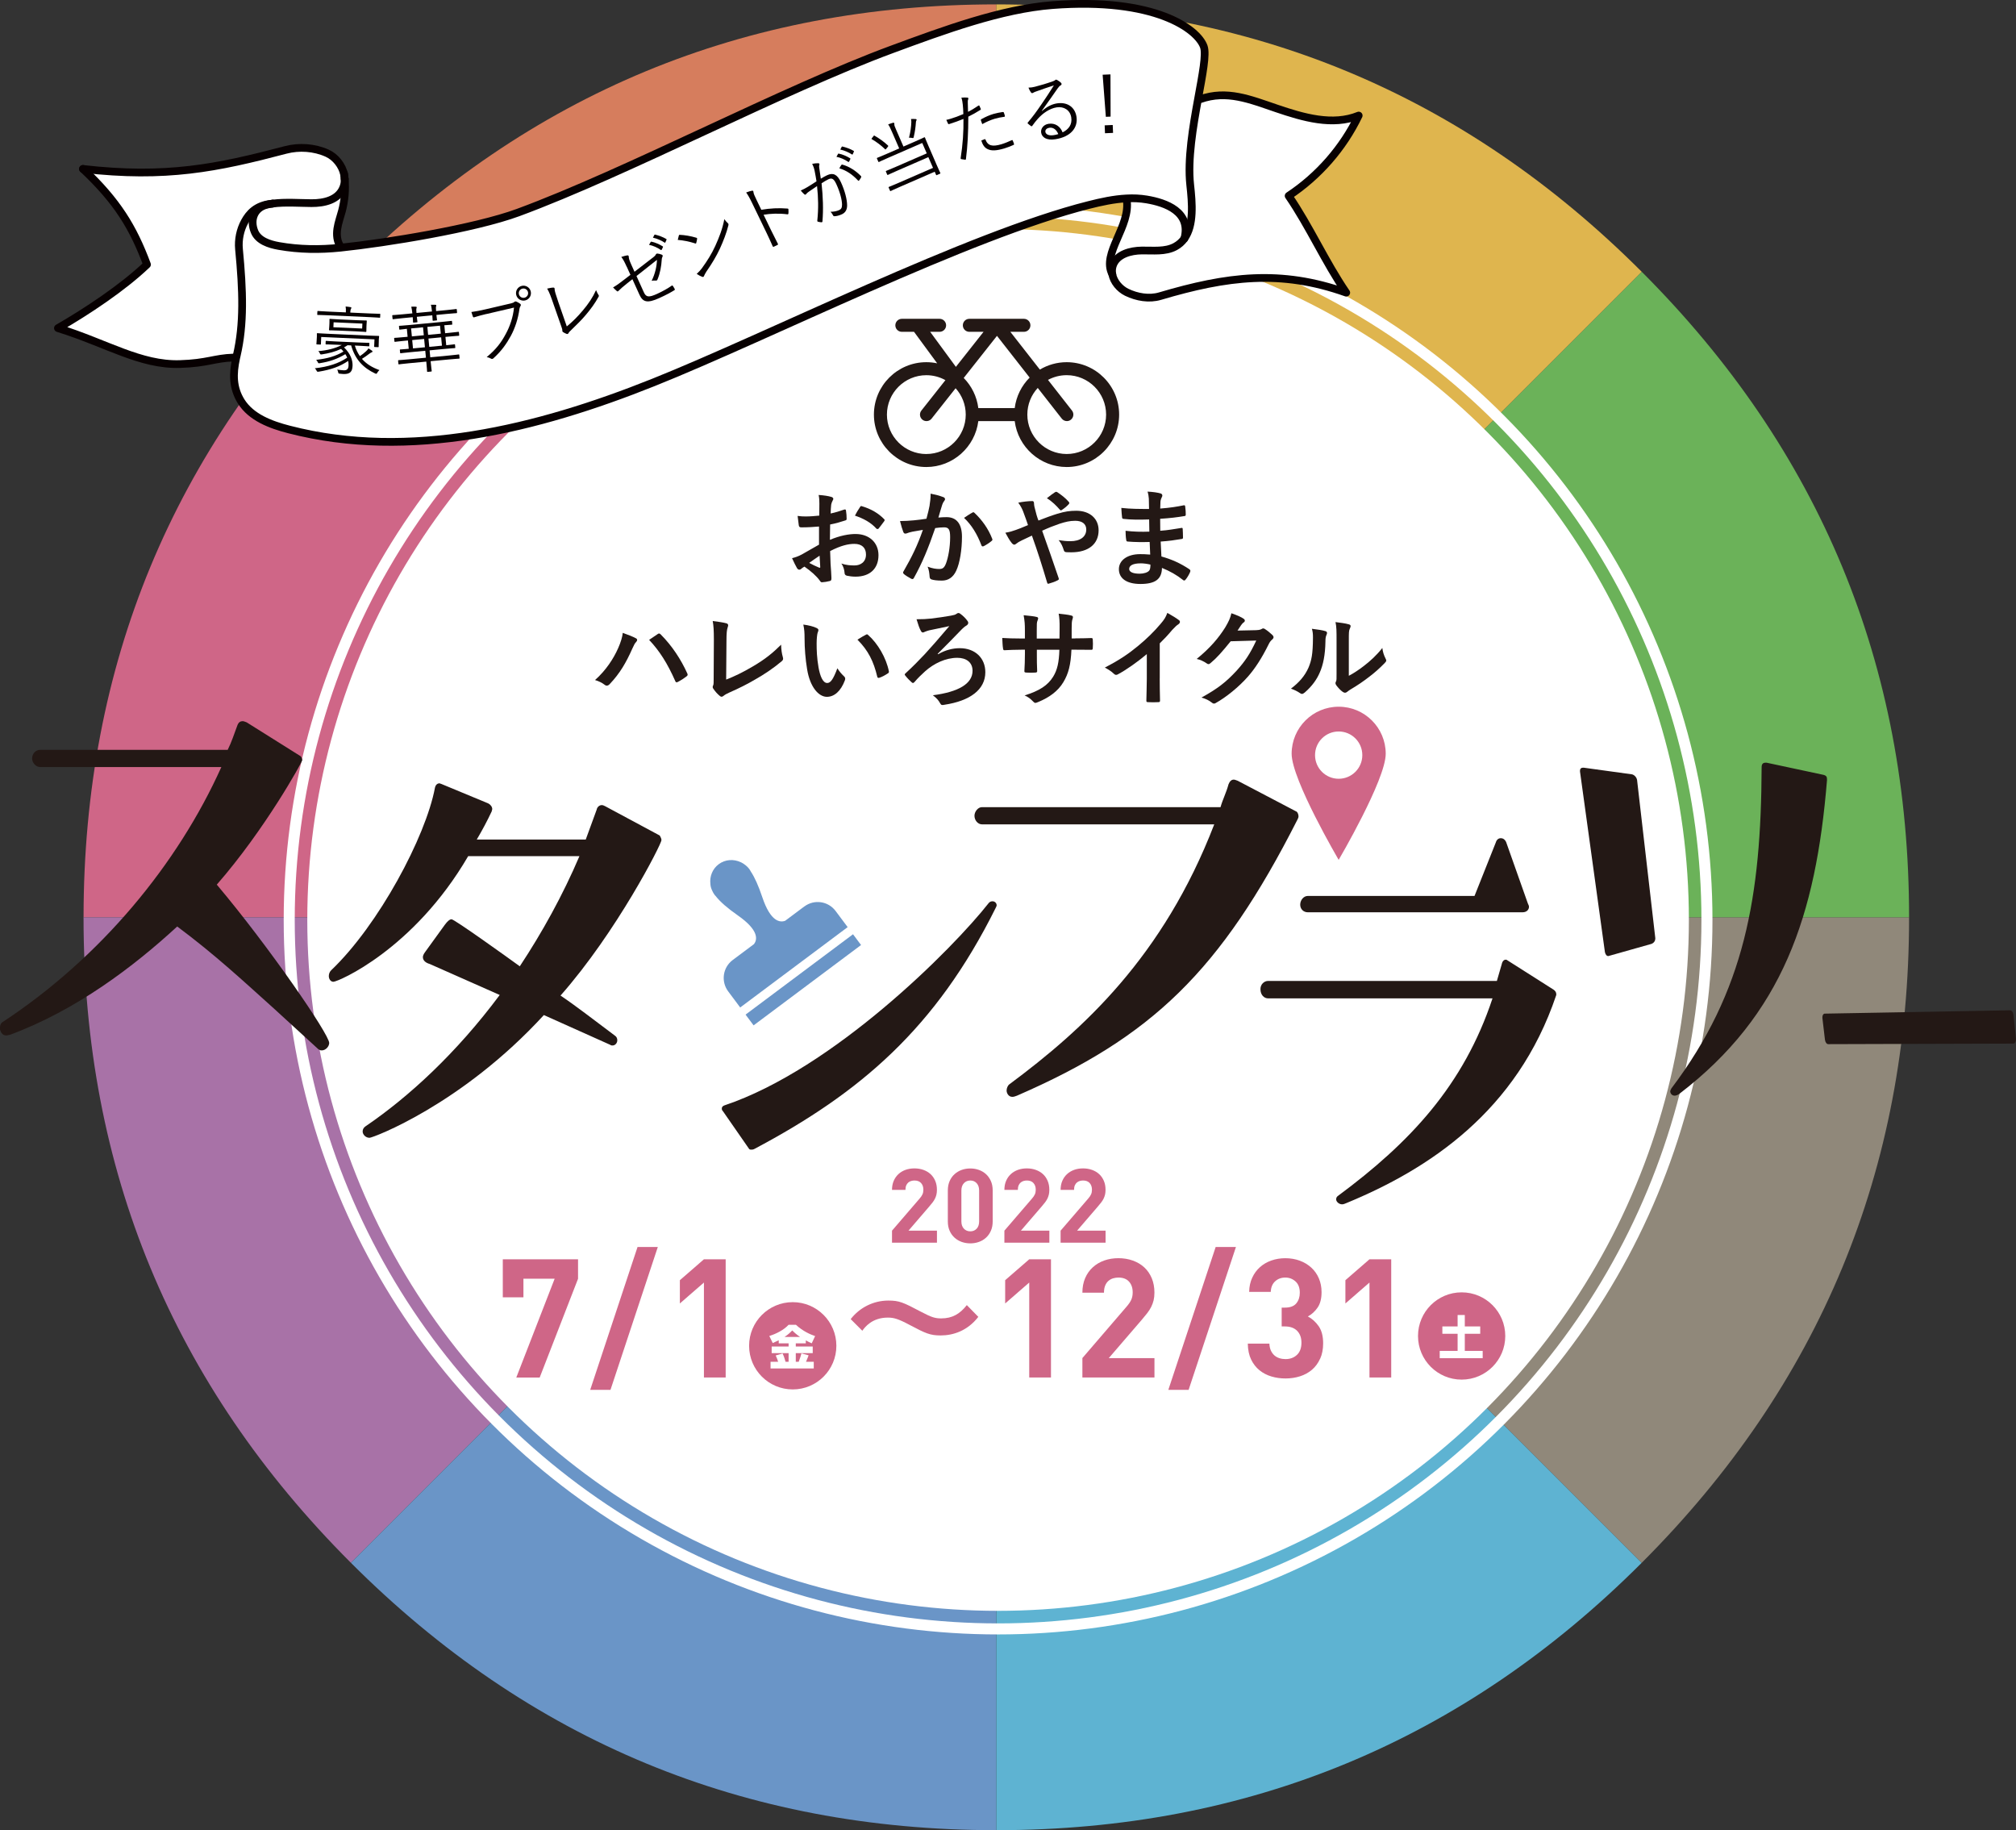
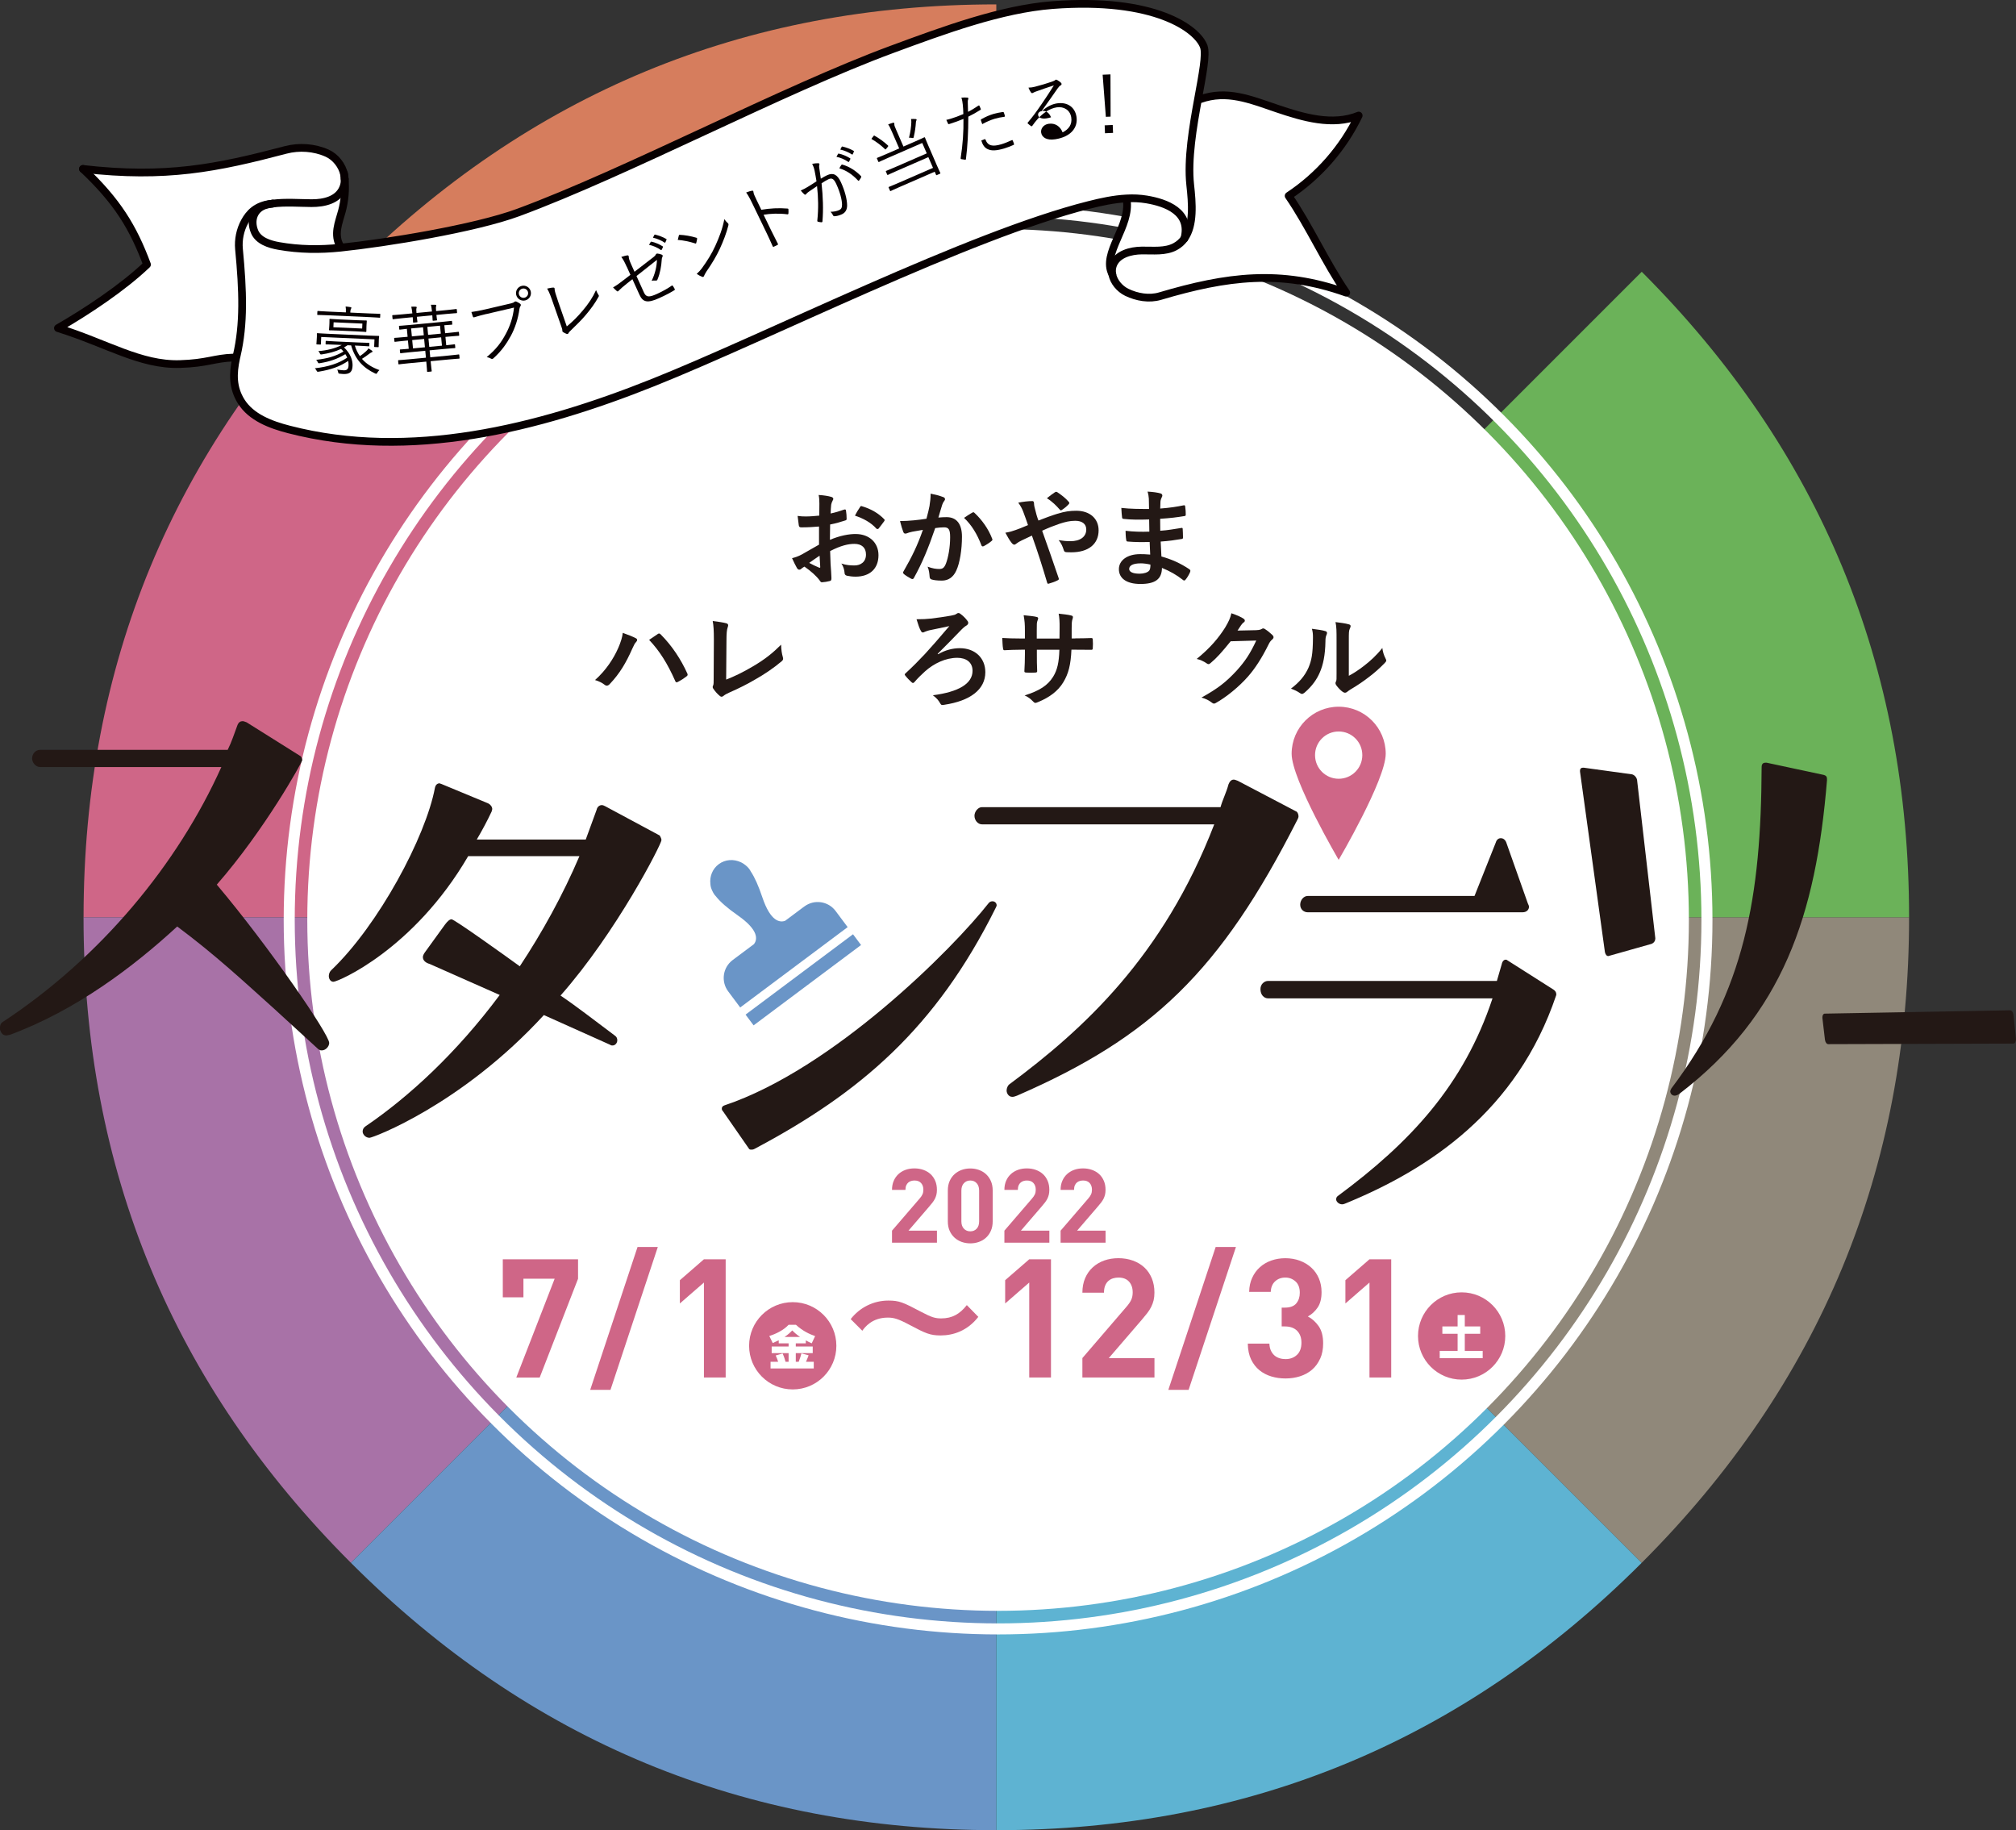
<svg xmlns="http://www.w3.org/2000/svg" id="_イヤー_2" viewBox="0 0 785.51 713">
  <rect x="0" y="0" width="785.51" height="713" fill="#333333" stroke="none" />
  <defs>
    <style>.cls-1{fill:#cf6687;}.cls-2{fill:#fff;}.cls-3{fill:#6bb259;}.cls-4{fill:#a872a7;}.cls-5{fill:#070002;}.cls-6{fill:#5eb3d2;}.cls-7{fill:#d67d5d;}.cls-8{stroke:#fff;stroke-miterlimit:10;stroke-width:4.3px;}.cls-8,.cls-9{fill:none;}.cls-10{fill:#90887a;}.cls-11{fill:#6a95c7;}.cls-12{fill:#231815;}.cls-9{stroke:#070001;stroke-linecap:round;stroke-linejoin:round;stroke-width:3.01px;}.cls-13{fill:#dfb54e;}</style>
  </defs>
  <g id="_イヤー_1-2">
    <g>
      <g>
        <path class="cls-7" d="M388.2,357.35L136.72,105.87C206.17,36.43,289.99,1.71,388.2,1.71V357.35Z" />
        <path class="cls-1" d="M388.2,357.35H32.56c0-98.21,34.72-182.04,104.17-251.48l251.48,251.48Z" />
        <path class="cls-4" d="M388.2,357.35l-251.48,251.48c-69.44-69.44-104.17-153.27-104.17-251.48H388.2Z" />
        <path class="cls-11" d="M388.2,357.35v355.65c-98.21,0-182.04-34.72-251.48-104.17l251.48-251.48Z" />
        <path class="cls-6" d="M388.2,357.35l251.48,251.48c-69.44,69.44-153.27,104.17-251.48,104.17V357.35Z" />
        <path class="cls-10" d="M388.2,357.35h355.65c0,98.21-34.72,182.04-104.17,251.48l-251.48-251.48Z" />
        <path class="cls-3" d="M388.2,357.35l251.48-251.48c69.44,69.44,104.17,153.27,104.17,251.48H388.2Z" />
-         <path class="cls-13" d="M388.2,357.35V1.71c98.21,0,182.04,34.72,251.48,104.17l-251.48,251.48Z" />
      </g>
      <circle class="cls-2" cx="388.89" cy="358.39" r="269.16" />
      <circle class="cls-8" cx="388.89" cy="358.39" r="276.2" />
      <g>
        <path class="cls-12" d="M107.71,393.79c-13.18-11.84-23.69-21.68-38.66-32.85-16.98,15.64-39.33,32.63-65.25,42.23-.45,0-.89,.22-1.34,.22-1.34,0-2.01-.89-2.46-2.23v-.89c0-.67,.22-1.56,.89-2.01,38.44-25.25,68.38-61.68,85.36-99.44H15.64c-1.79,0-3.13-1.79-3.13-3.35,0-1.79,1.34-3.35,3.13-3.35H88.72c1.56-3.13,2.46-6.03,3.8-9.61,.45-1.12,1.12-1.56,2.01-1.56,.45,0,.89,.22,1.56,.45l21.01,13.18c.22,.22,.67,.89,.67,1.56s-14.53,27.04-33.3,48.49c20.34,24.13,43.8,58.32,43.8,61.68,0,1.34-1.34,2.9-2.91,2.9-.67,0-1.12-.22-1.79-.89l-15.87-14.53Z" />
        <path class="cls-12" d="M211.91,395.44c-31.96,34.86-66.59,47.82-67.93,47.82-1.56,0-2.68-1.34-2.68-2.46,0-.89,.45-1.56,1.12-2.01,16.76-11.4,35.31-28.38,52.29-51.17l-27.26-12.07c-1.56-.45-2.68-1.34-2.68-2.68,0-.45,.22-1.12,.89-2.01l7.6-10.5c1.12-1.56,2.01-2.23,2.68-2.23,1.12,0,21.68,14.75,26.59,18.32,8.72-13.18,16.76-27.71,23.24-42.91h-43.35c-21.23,36.42-50.73,48.94-52.51,48.94-1.12,0-1.79-1.12-1.79-2.23,0-.67,.22-1.56,.89-2.23,18.55-17.65,36.87-52.07,40.45-71.06,.22-1.12,.89-1.79,1.79-1.79,.22,0,.45,.22,.67,.22l18.32,7.6c.89,.45,1.56,1.34,1.56,2.23,0,.22-.22,.67-.22,.89-1.79,3.8-3.58,7.15-5.81,10.95h42.46l4.25-11.62c.22-1.12,1.12-1.79,2.01-1.79,.45,0,.89,.22,1.34,.45l21.23,11.4c.22,.45,.67,1.12,.67,1.79,0,1.56-17.43,35.75-39.33,60.56,6.93,4.69,13.41,9.83,21.23,15.64,.67,.45,.89,1.12,.89,1.79,0,1.12-.89,2.01-1.79,2.01-.45,0-.67,0-.89-.22l-25.92-11.62Z" />
        <path class="cls-12" d="M281.65,432.87c-.41-.41-.41-.81-.41-1.01,0-.61,.41-1.01,1.01-1.22,42.4-14.2,89.05-61.06,103.05-78.91,.41-.41,.81-.61,1.42-.61,.81,0,1.62,.61,1.62,1.62,0,.2-.2,.61-.41,1.01-23.33,46.86-52.74,72.01-94.12,93.92-.41,.2-.81,.2-1.01,.2-.41,0-.81,0-1.01-.41l-10.14-14.61Z" />
        <path class="cls-12" d="M382.6,321.15c-1.56,0-2.91-1.56-2.91-3.35,0-1.56,1.34-3.35,2.91-3.35h92.96c.89-3.13,2.23-5.59,3.13-8.94,.45-1.12,1.12-1.79,2.01-1.79,.45,0,.89,.22,1.56,.45l23.02,12.07c.22,.22,.67,.89,.67,1.79,0,.45-.22,.89-.45,1.34-29.94,58.99-56.76,84.69-109.27,107.49-.67,.22-1.12,.45-1.79,.45-1.56,0-2.23-1.56-2.23-2.46s.45-2.01,1.12-2.46c28.6-21.23,59.89-49.61,79.78-101.23h-90.5Z" />
        <path class="cls-12" d="M606.37,387.67c-15.28,45.42-49.88,67.92-81.93,81.09-.42,.21-1.06,.42-1.49,.42-1.27,0-2.33-1.06-2.33-1.91,0-.64,.21-1.06,.85-1.49,27.81-20.59,48.82-42.88,60.07-76.84h-87.45c-1.49,0-2.97-1.27-2.97-3.61,0-1.91,1.49-3.18,2.97-3.18h89.15l1.91-6.58c.21-1.06,.85-1.7,1.49-1.7,.21,0,.42,0,.64,.21l18.04,11.46c.64,.42,1.06,1.06,1.06,1.7v.42Zm-96.79-32.26c-1.7,0-2.97-1.27-2.97-2.97s1.27-3.4,2.97-3.4h64.95l8.28-20.8c.42-1.49,1.49-1.7,1.91-1.7,.64,0,1.49,.21,2.12,1.49l8.49,23.99c.21,.42,.42,.85,.42,1.27,0,.85-.64,2.12-2.55,2.12h-83.63Z" />
        <path class="cls-12" d="M626.63,372.46c-.65,0-1.08-.65-1.29-1.51l-9.71-70.36v-.43c0-.65,.43-1.08,1.08-1.08h.43l18.78,2.59c.86,.22,1.73,1.08,1.94,2.16l7.12,61.73c0,.86-.43,1.73-1.51,2.16l-16.83,4.75Zm85.25-68.64c-4.32,52.88-17.27,91.51-57.63,122.38-.65,.43-1.29,.65-1.73,.65-1.08,0-1.73-.86-1.73-1.73,0-.22,.22-.65,.43-1.08,28.71-37.99,34.96-74.9,35.18-125.18,0-1.08,.43-1.73,1.51-1.73h.43l22.23,4.75c.86,.22,1.29,.65,1.29,1.51v.43Z" />
        <path class="cls-12" d="M712.35,406.78c-.57,0-1.13-.65-1.28-1.73l-.99-8.43v-.43c0-.65,.42-1.3,.85-1.3l72.17-1.3c.71,0,1.28,.65,1.42,1.73l.99,9.51c0,.86-.43,1.73-.99,1.73l-72.17,.22Z" />
      </g>
-       <path class="cls-12" d="M415.62,141.1c-3.82,0-7.39,1.06-10.45,2.88l-11.5-14.71h5.29c1.4,0,2.53-1.13,2.53-2.53s-1.13-2.54-2.53-2.54h-21.27c-1.39,0-2.53,1.13-2.53,2.54s1.14,2.53,2.53,2.53h5.54l-10.78,13.65-10.02-13.65h3.67c1.4,0,2.54-1.13,2.54-2.53s-1.14-2.54-2.54-2.54h-14.7c-1.39,0-2.54,1.13-2.54,2.54s1.14,2.53,2.54,2.53h4.74l9.02,12.27c-1.37-.29-2.79-.44-4.23-.44-11.26,0-20.42,9.17-20.42,20.42s9.16,20.42,20.42,20.42c10.39,0,19-7.82,20.26-17.89h14.18c1.26,10.07,9.86,17.89,20.26,17.89,11.26,0,20.43-9.17,20.43-20.42s-9.16-20.42-20.43-20.42m-20.26,17.89h-14.18c-.57-4.55-2.63-8.63-5.69-11.75l12.96-16.4,12.73,16.26c-3.13,3.13-5.24,7.28-5.82,11.89m-34.44,17.89c-8.47,0-15.35-6.89-15.35-15.35s6.88-15.36,15.35-15.36c2.7,0,5.23,.7,7.44,1.93l-9.37,11.85c-.86,1.1-.68,2.69,.42,3.56,1.1,.87,2.7,.68,3.56-.42l9.36-11.84c2.45,2.72,3.95,6.32,3.95,10.27,0,8.46-6.89,15.35-15.35,15.35m54.7,0c-8.46,0-15.35-6.89-15.35-15.35,0-4.01,1.54-7.66,4.06-10.39l9.35,11.95c.51,.64,1.25,.97,2,.97,.54,0,1.09-.17,1.55-.54,1.1-.87,1.3-2.46,.44-3.56l-9.35-11.95c2.17-1.17,4.65-1.84,7.29-1.84,8.46,0,15.35,6.89,15.35,15.36s-6.89,15.35-15.35,15.35" />
      <g>
        <path class="cls-12" d="M319.14,205.12c-2.06,.17-4.16,.33-6.92,.33-.7,0-.91-.25-.99-.87-.12-.78-.29-2.14-.45-3.59,1.07,.17,2.14,.21,3.21,.21,1.73,0,3.5-.16,5.23-.33,0-1.36,.04-2.93,.04-4.7,0-1.07-.04-2.27-.29-3.34,2.06,.12,3.79,.41,4.9,.74,.49,.12,.82,.41,.82,.78,0,.17-.08,.37-.25,.66-.29,.54-.49,1.07-.58,1.61-.12,1.07-.16,2.1-.21,3.42,1.81-.37,3.5-.91,5.28-1.52,.37-.12,.66-.04,.7,.37,.17,1.03,.25,2.14,.25,3.21,0,.41-.12,.54-.54,.66-2.72,.87-3.42,1.07-5.89,1.57-.04,1.98-.04,4-.08,5.98,3.87-1.65,7.5-2.31,10.14-2.27,5.11,.04,8.78,3.3,8.78,8.24,0,5.28-3.38,8.37-8.94,8.37-1.2,0-2.51-.17-3.38-.37-.66-.17-.91-.58-.91-1.24-.08-.91-.37-2.31-1.24-3.5,1.98,.66,3.63,.74,5.15,.74,2.31,0,4.45-1.32,4.45-4.24,0-2.68-1.65-4.16-4.53-4.16-2.35,0-5.19,.62-9.44,2.8,.04,1.73,.08,3.13,.17,4.95,.12,1.81,.33,4.41,.33,5.36,0,.58,.08,1.2-.62,1.36-.91,.25-2.23,.45-3.05,.49-.45,.04-.62-.29-.99-.82-1.11-1.52-3.26-3.5-5.85-5.28-.45,.25-.95,.58-1.32,.91-.21,.21-.49,.29-.7,.29-.33,0-.66-.25-.91-.66-.45-.74-1.28-2.47-1.9-3.83,1.07-.25,2.43-.7,3.79-1.44,1.77-.99,3.71-2.1,6.72-3.83v-7.05Zm-3.83,14.18c1.15,.62,2.56,1.32,3.87,1.85,.33,.08,.45,.04,.41-.33-.08-1.07-.17-2.97-.25-4.33-1.15,.78-2.56,1.73-4.04,2.8Zm19.7-21.64c.29-.45,.41-.58,.7-.49,3.79,1.11,6.59,2.84,8.74,5.03,.16,.17,.25,.29,.25,.41s-.08,.25-.16,.41c-.54,.82-1.61,2.1-2.23,2.93-.12,.17-.7,.21-.82,0-2.18-2.43-5.07-3.96-8.37-5.07,.54-1.11,1.2-2.18,1.9-3.21Z" />
        <path class="cls-12" d="M362.2,196.88c.21-1.24,.41-2.84,.41-4.57,2.14,.45,3.3,.74,4.95,1.36,.41,.12,.66,.45,.66,.82,0,.21-.08,.41-.29,.62-.41,.54-.62,.99-.82,1.57-.54,1.69-.95,3.21-1.48,4.95,1.11-.12,2.35-.16,3.21-.16,3.87,0,5.98,2.64,5.98,7.62s-.82,10.26-2.23,13.23c-1.2,2.64-3.17,3.87-5.56,3.87-1.98,0-3.17-.17-4.08-.45-.49-.17-.74-.54-.74-1.15-.12-1.32-.21-2.47-.78-3.83,1.85,.7,3.26,.91,4.53,.91,1.36,0,1.98-.49,2.64-2.18,.87-2.31,1.61-6.22,1.61-10.22,0-2.93-.54-3.83-2.35-3.83-.99,0-2.27,.12-3.46,.29-2.72,7.91-5.07,13.6-8.28,19.37-.25,.54-.58,.62-1.07,.37-.74-.37-2.35-1.36-2.84-1.81-.21-.21-.33-.37-.33-.62,0-.12,.04-.29,.17-.45,3.3-5.73,5.44-10.1,7.54-16.16-1.61,.25-2.93,.49-4.04,.7-1.07,.21-1.73,.45-2.27,.66-.58,.21-1.07,.12-1.32-.54-.37-.95-.82-2.43-1.28-4.25,1.81,0,3.63-.12,5.44-.29,1.73-.17,3.26-.37,4.86-.62,.66-2.35,.95-3.79,1.24-5.19Zm16.77,2.76c.29-.17,.49-.08,.78,.21,2.8,2.64,5.32,6.06,6.84,10.02,.17,.37,.12,.58-.16,.82-.7,.66-2.27,1.65-3.09,2.06-.41,.21-.82,.17-.95-.33-1.65-4.33-3.79-7.87-6.76-10.67,1.03-.7,2.23-1.52,3.34-2.1Z" />
        <path class="cls-12" d="M412.11,200.13c2.72-.87,4.82-1.15,7.25-1.15,5.32,0,8.7,3.09,8.7,7.62,0,5.32-3.92,8.57-10.63,8.57-.82,0-1.28,0-1.81-.04-.74-.04-.95-.25-1.11-.74-.49-1.52-.95-2.68-2.02-3.96,1.81,.29,3.01,.41,4.58,.41,3.79,0,6.18-1.69,6.18-4.57,0-2.18-1.65-3.38-4.29-3.38-2.18,0-3.92,.45-6.1,1.15-2.39,.82-4.29,1.57-6.8,2.72,2.18,6.18,4.25,11.95,6.39,18.34,.17,.54,.21,.7-.37,.99-1.03,.54-2.23,.95-3.54,1.32-.29,.04-.41-.04-.54-.45-1.94-6.55-3.71-12.12-5.93-18.3-1.57,.74-2.88,1.36-3.92,1.85s-1.48,.78-2.14,1.28c-.29,.25-.58,.41-.78,.41-.25,0-.66-.21-.99-.62-1.03-1.24-1.73-2.68-2.51-4.04,1.85-.33,2.56-.54,4.04-1.07,.91-.33,2.31-.82,4.78-1.9-.5-1.48-1.07-3.13-1.9-5.32-.29-.74-.82-1.98-1.9-3.42,1.77-.37,3.92-.62,5.52-.62,.37,0,.62,.29,.62,.87,0,.54,.08,.82,.17,1.36,.25,.91,.37,1.52,.82,3.17,.29,1.03,.54,1.65,.74,2.18,2.64-1.03,5.19-1.98,7.5-2.68Zm-1.03-8.37c.21-.12,.33-.16,.45-.16s.25,.04,.45,.16c1.32,.87,3.21,2.27,4.45,3.75,.12,.17,.21,.29,.21,.45s-.08,.29-.21,.45c-.74,.82-1.69,1.61-2.72,2.27-.12,.08-.25,.16-.37,.16-.08,0-.21-.08-.33-.21-1.44-1.65-2.97-3.21-5.11-4.53,1.15-.91,2.31-1.81,3.17-2.35Z" />
        <path class="cls-12" d="M447.96,211.14c-2.84,.08-5.65,.08-8.49-.16-.45,0-.62-.17-.66-.7-.17-.91-.25-2.56-.25-3.5,3.05,.37,6.18,.45,9.27,.33-.04-1.57-.04-3.17-.08-4.74-3.96,.12-6.92,.12-9.85-.21-.45,0-.66-.17-.7-.58-.12-1.03-.21-2.02-.29-3.71,3.58,.41,7.17,.41,10.8,.41,0-1.53-.04-2.6-.08-4-.08-.95-.17-1.69-.5-2.76,2.18,.12,3.96,.37,5.19,.74,.49,.17,.74,.74,.45,1.24-.29,.58-.58,1.28-.62,1.98-.04,.82-.04,1.4-.08,2.64,3.83-.29,6.59-.74,9.03-1.24,.49-.12,.66,0,.7,.49,.17,1.15,.21,2.27,.21,3.01,0,.54-.12,.62-.45,.66-2.93,.49-5.56,.82-9.52,1.07,0,1.65,.04,3.17,.04,4.66,3.13-.21,5.11-.62,8.08-1.07,.5-.12,.62-.04,.66,.33,.04,.78,.12,2.14,.12,3.38,0,.41-.17,.54-.62,.58-2.72,.45-4.62,.74-8.08,.99,.08,1.9,.17,3.92,.29,5.81,3.96,1.11,7.34,2.6,10.92,4.99,.41,.37,.41,.49,.29,.99-.29,.78-1.15,2.31-1.81,3.05-.17,.25-.33,.33-.54,.33-.12,0-.29-.04-.45-.21-2.51-1.98-5.07-3.42-8.2-4.7-.04,4.45-2.72,6.26-8.37,6.26s-8.41-2.35-8.41-5.77,3.26-5.85,8.24-5.85c1.03,0,2.02,0,3.96,.17-.08-1.81-.17-3.5-.21-4.9Zm-3.54,8.33c-3.01,0-4.45,.87-4.45,2.18,0,1.07,1.24,1.85,4.08,1.85,1.65,0,3.17-.49,3.75-1.24,.33-.45,.45-1.15,.45-2.31-1.2-.29-2.68-.49-3.83-.49Z" />
        <path class="cls-12" d="M240.8,252.65c1.11-2.51,1.73-4.62,1.85-6.1,2.1,.74,3.96,1.48,5.11,2.1,.37,.17,.49,.41,.49,.66,0,.29-.17,.58-.41,.82-.45,.45-.78,1.03-1.44,2.51-2.43,5.48-4.86,9.69-8.82,13.85-.37,.41-.74,.62-1.15,.62-.33,0-.62-.12-.95-.41-.82-.66-2.14-1.32-3.63-1.77,4.33-3.83,7.29-8.53,8.94-12.28Zm15.41-5.6c.21-.16,.41-.25,.58-.25,.21,0,.37,.08,.62,.33,4.49,4.49,7.95,9.85,10.34,15.13,.12,.21,.17,.37,.17,.58,0,.25-.12,.45-.41,.66-.78,.62-2.1,1.48-3.42,2.18-.54,.25-.82,.16-.99-.37-3.05-6.88-6.1-11.7-10.18-16.03,1.48-.99,2.6-1.77,3.3-2.23Z" />
        <path class="cls-12" d="M282.92,264.76c3.17-1.24,6.26-2.68,10.51-5.19,4.74-2.8,7.58-5.11,10.92-8.41,.04,1.9,.29,3.54,.66,4.78,.25,.78,.12,1.2-.41,1.65-3.38,2.84-6.8,5.11-10.3,7.09-3.13,1.85-6.35,3.46-10.1,5.11-1.03,.45-1.77,.87-2.31,1.32-.25,.21-.49,.33-.74,.33s-.45-.12-.7-.33c-.95-.78-1.77-1.69-2.51-2.8-.17-.21-.25-.41-.25-.66,0-.21,.08-.45,.21-.7,.17-.41,.17-1.19,.17-2.35l.08-15.5c0-3.38-.12-5.4-.45-7.17,2.31,.29,4.41,.62,5.36,.91,.41,.12,.66,.37,.66,.78,0,.21-.08,.49-.21,.87-.29,.82-.45,2.18-.45,5.11l-.12,15.17Z" />
-         <path class="cls-12" d="M318.23,244.69c.37,.17,.66,.45,.66,.74,0,.25-.12,.66-.33,1.15-.16,.49-.37,2.27-.37,4.04,0,2.64,.08,5.6,.74,9.4,.58,3.26,1.65,6.06,3.38,6.06,1.32,0,2.35-1.44,3.96-5.73,.91,1.44,1.81,2.39,2.64,3.17,.49,.45,.49,.95,.29,1.52-1.57,4.2-4.12,6.43-7.01,6.43-3.21,0-6.59-3.79-7.71-10.76-.66-3.92-.99-8.2-.99-11.99,0-2.27-.08-3.5-.49-5.4,1.98,.25,4,.74,5.23,1.36Zm19.12,2.6c.16-.08,.33-.17,.45-.17,.17,0,.29,.08,.45,.25,3.75,3.26,7.05,8.94,8.08,14.1,.12,.54-.12,.7-.45,.91-1.07,.7-2.1,1.28-3.21,1.65-.49,.16-.78,.04-.87-.45-1.4-5.89-3.5-10.18-7.71-14.38,1.57-.99,2.6-1.57,3.26-1.9Z" />
        <path class="cls-12" d="M365.54,254.87c2.76-1.61,5.65-2.35,8.45-2.35,5.89,0,9.93,3.79,9.93,9.36,0,6.72-5.85,11.17-15.99,12.69-.82,.16-1.19,.21-1.61-.58-.62-1.15-1.36-2.02-2.84-3.13,9.97-1.28,15.46-4.49,15.46-9.52,0-3.38-2.51-5.07-5.94-5.07-4.53,0-9.11,2.18-12.57,5.28-1.36,1.2-3.05,2.89-4.04,4.08-.21,.25-.45,.45-.66,.45-.16,0-.33-.08-.54-.29-.7-.62-1.69-1.61-2.39-2.51-.16-.21-.29-.37-.29-.49,0-.16,.12-.33,.33-.49,3.01-2.76,5.07-4.9,7.54-7.5,2.35-2.56,5.48-6.1,9.52-10.88-2.84,.58-5.15,1.07-7.87,1.65-.58,.16-1.11,.33-1.61,.54-.49,.25-.66,.29-.87,.29-.29,0-.58-.25-.82-.78-.49-.87-.99-2.31-1.61-4.37,2.43,0,3.92-.08,5.44-.25,2.51-.29,5.73-.74,7.95-1.15,1.28-.25,1.65-.33,2.23-.74,.21-.17,.45-.29,.74-.29,.25,0,.49,.12,.74,.33,1.03,.74,2.06,1.77,2.76,2.76,.21,.25,.29,.49,.29,.74,0,.45-.33,.87-.87,1.15-.7,.41-1.15,.91-1.61,1.32-3.21,3.38-6.18,6.31-9.44,9.6l.17,.16Z" />
        <path class="cls-12" d="M418.99,248.69c2.02,0,4.33-.04,6.22-.12,.49-.04,.54,.21,.58,.66,.08,1.03,.08,2.23,0,3.26-.04,.54-.12,.7-.7,.66-1.4,0-3.92-.04-5.93-.04h-1.69c-.25,5.89-1.15,9.36-3.17,12.69-2.06,3.42-5.4,5.89-9.73,7.67-.58,.25-.91,.37-1.15,.37s-.45-.12-.78-.45c-1.24-1.28-2.02-1.85-3.42-2.47,5.85-1.81,9.03-3.92,11.13-7.29,1.61-2.64,2.27-5.48,2.43-10.51h-8.78v1.48c0,2.43,0,4.66,.12,6.84,.04,.45-.25,.54-.7,.58-1.07,.08-2.43,.08-3.54,0-.54-.04-.78-.12-.74-.58,.12-2.14,.21-4.16,.21-6.76v-1.57h-1.24c-2.23,0-5.52,.12-6.8,.21-.33,0-.45-.25-.5-.78-.16-.87-.21-2.31-.29-4,1.73,.12,4.41,.21,7.58,.21h1.24v-3.01c0-2.64-.08-3.67-.49-6.06,2.14,.21,4.16,.41,5.03,.66,.45,.08,.62,.29,.62,.58,0,.25-.12,.54-.25,.87-.29,.74-.29,1.15-.29,3.96v3.01h8.86l.04-4.04c.04-2.31-.08-4.2-.37-5.65,1.57,.17,3.83,.41,4.82,.7,.58,.12,.74,.33,.74,.66,0,.16-.04,.41-.16,.74-.29,.78-.33,1.85-.33,3.63v3.92h1.44Z" />
-         <path class="cls-12" d="M451.87,264.27c0,2.84,.04,5.28,.12,8.57,.04,.54-.16,.7-.62,.7-1.32,.08-2.8,.08-4.12,0-.45,0-.62-.16-.58-.66,.04-2.97,.17-5.65,.17-8.45v-9.6c-3.63,3.05-8.04,6.18-11.33,7.91-.21,.12-.41,.17-.62,.17-.33,0-.58-.12-.87-.41-.95-.95-2.31-1.77-3.54-2.43,5.69-2.93,9.19-5.32,12.98-8.45,3.26-2.68,6.22-5.56,8.78-8.61,1.4-1.65,1.94-2.47,2.6-4.24,1.85,1.03,3.67,2.14,4.58,2.88,.25,.17,.33,.41,.33,.62,0,.33-.25,.7-.58,.91-.7,.45-1.36,1.07-2.47,2.27-1.61,1.94-3.13,3.54-4.82,5.19v13.64Z" />
        <path class="cls-12" d="M489.62,245.48c1.07-.04,1.61-.21,2.06-.49,.16-.12,.33-.17,.54-.17s.41,.08,.66,.25c1.03,.66,1.98,1.44,2.8,2.23,.37,.33,.54,.66,.54,.95,0,.33-.21,.62-.49,.87-.58,.45-.99,1.03-1.36,1.77-2.76,5.6-5.4,9.6-8.16,12.74-3.54,4-8.45,8-12.53,10.26-.25,.16-.45,.21-.66,.21-.33,0-.62-.17-.95-.45-1.03-.82-2.31-1.44-3.92-1.9,6.43-3.54,9.68-6.14,13.72-10.51,3.26-3.63,5.15-6.43,7.62-11.7l-9.97,.29c-3.38,4.16-5.44,6.51-7.79,8.45-.29,.29-.58,.45-.87,.45-.21,0-.41-.08-.62-.25-1.03-.74-2.56-1.48-3.96-1.77,5.36-4.37,8.53-8.2,11.09-12.24,1.36-2.31,1.98-3.59,2.43-5.56,2.35,.82,3.92,1.52,4.82,2.18,.29,.21,.41,.45,.41,.7s-.12,.49-.45,.7c-.41,.25-.7,.7-1.03,1.11-.45,.7-.87,1.32-1.36,2.06l7.42-.16Z" />
        <path class="cls-12" d="M516.4,245.85c.7,.21,.78,.7,.54,1.28-.45,.91-.5,1.81-.5,2.8-.08,5.15-.87,9.07-2.23,12.12-1.07,2.51-2.88,5.19-5.85,7.75-.41,.33-.74,.54-1.07,.54-.25,0-.49-.12-.78-.33-1.03-.7-2.02-1.19-3.5-1.73,3.21-2.43,5.4-4.95,6.84-8.2,1.15-2.8,1.69-5.07,1.73-11.66,0-1.57-.08-2.23-.41-3.46,2.35,.29,4.25,.58,5.23,.91Zm9.15,17.43c2.02-1.07,3.92-2.35,5.85-3.83,2.47-1.9,4.9-4.08,7.21-7.01,.16,1.44,.58,2.8,1.28,4.16,.12,.29,.25,.49,.25,.7,0,.29-.17,.58-.62,1.03-2.06,2.1-3.96,3.79-6.1,5.4-2.14,1.65-4.45,3.26-7.34,4.95-.74,.49-.82,.58-1.2,.87-.25,.21-.54,.33-.82,.33-.25,0-.54-.12-.87-.33-.91-.62-1.85-1.69-2.47-2.51-.25-.37-.37-.62-.37-.87,0-.21,.04-.37,.17-.62,.29-.54,.25-1.03,.25-3.13v-12.9c0-3.59,0-5.28-.41-7.17,1.65,.21,3.92,.49,5.15,.87,.54,.12,.74,.37,.74,.7,0,.25-.12,.62-.33,1.03-.37,.78-.37,1.61-.37,4.57v13.77Z" />
      </g>
      <g>
        <g>
          <g>
            <path class="cls-2" d="M433.39,106.79c-.2-1.23-.12-2.47,.36-3.67,1.64-4.09,6.75-5.47,11.15-5.52,4.42-.07,9.1,.58,12.99-1.5,1.5-.81,2.69-1.88,3.59-3.15,3.79-5.23,3.06-13.82,2.29-20.86-1.11-10,1.09-22.84,3.06-33.59l.87,.16c10.33-3.67,19.35,.07,29.71,3.6,10.37,3.53,21.87,6.92,32,2.78-6.07,12.61-15.62,23.55-27.3,31.28,8.24,12.03,14.23,25.67,22.45,37.72-25.63-9.12-46.51-6.36-72.56,1.35-4.21,1.25-9.01,.41-12.97-1.5-2.79-1.37-5.11-4.13-5.64-7.09Z" />
            <path class="cls-2" d="M433.39,106.79c-4.28-8.11,7.36-18.63,5.59-29.13l-.03-.37c2.61-.15,5.22-.04,7.81,.39,7.48,1.25,17.48,4.8,14.71,15.26-.9,1.27-2.09,2.34-3.59,3.15-3.89,2.08-8.58,1.43-12.99,1.5-4.4,.05-9.52,1.43-11.15,5.52-.47,1.2-.56,2.45-.36,3.67Z" />
            <path class="cls-2" d="M95.31,86.37c1.72-3.16,4.49-6.47,10.71-7.02-.78,.11-1.52,.24-2.19,.43-4.81,1.29-6.54,5.85-4.65,10.46,1.46,3.54,5.7,4.93,9.47,5.59,8,1.42,16.02,1.49,24.01,.66,17.72-1.84,52.32-7.46,69.22-13.69,42.65-15.75,103.01-47.82,145.68-63.57,20.33-7.51,42.58-15.71,62.51-17.25,39.99-3.07,56.57,9.38,58.98,16.19,1.04,2.96-.5,10.83-2.23,20.32-1.97,10.75-4.16,23.59-3.06,33.59,.77,7.04,1.5,15.62-2.29,20.86,2.78-10.45-7.22-14.01-14.71-15.26-2.6-.43-5.2-.54-7.81-.39-4.95,.25-9.89,1.33-14.7,2.55-47.01,11.84-124.77,51.18-169.79,69.18-45.02,18-94.86,30.4-141.81,18.28-7.19-1.85-14.8-4.7-18.73-11-3.29-5.34-3.22-10.74-1.92-16.78,.07-.31,.15-.62,.22-.95,2.91-12.33,2.47-25.28,.9-41.58-.34-3.64,.43-7.43,2.19-10.64Z" />
            <path class="cls-2" d="M134.31,69.74c.37,4.18,.01,8.4-1.07,12.45-.61,2.3-1.45,4.54-1.8,6.89-.35,2.35-.15,4.88,1.18,6.85l.05,.57c-7.99,.83-16.01,.76-24.01-.66-3.77-.66-8.02-2.05-9.47-5.59-1.89-4.61-.16-9.17,4.65-10.46,.67-.19,1.41-.32,2.19-.43,.11-.02,.21-.04,.32-.04,4.71-.63,10.84-.18,15.03-.16,4.99,.02,10.31-1.25,12.27-5.83,.49-1.14,.7-2.36,.67-3.57Z" />
            <path class="cls-2" d="M134.31,69.71v.03c.04,1.21-.17,2.44-.67,3.57-1.96,4.58-7.28,5.86-12.27,5.83-4.19-.02-10.33-.47-15.03,.16-.11,0-.21,.02-.32,.04-6.22,.55-8.98,3.86-10.71,7.02-1.75,3.21-2.52,7-2.19,10.64,1.56,16.3,2,29.24-.9,41.58-.07,.33-.15,.64-.22,.95l-1.05-.23c-7.33,.21-10.19,2.22-20.89,2.53-15.39,.45-28.37-8.03-47.5-14,11.19-6.42,25.4-15.85,34.71-24.77-5.42-14.54-11.59-24.64-24.95-37.25,32.33,3.7,52.18-.34,78.98-7.41,5.28-1.38,11.16-.97,16.15,1.27,3.31,1.49,5.91,4.83,6.64,8.36,.08,.55,.14,1.12,.2,1.67Z" />
          </g>
          <g>
            <path class="cls-9" d="M106.02,79.35c-.78,.11-1.52,.24-2.19,.43-4.81,1.29-6.54,5.85-4.65,10.46,1.46,3.54,5.7,4.93,9.47,5.59,8,1.42,16.02,1.49,24.01,.66,17.72-1.84,52.32-7.46,69.22-13.69,42.65-15.75,103.01-47.82,145.68-63.57,20.33-7.51,42.58-15.71,62.51-17.25,39.99-3.07,56.57,9.38,58.98,16.19,1.04,2.96-.5,10.83-2.23,20.32-1.97,10.75-4.16,23.59-3.06,33.59,.77,7.04,1.5,15.62-2.29,20.86-.9,1.27-2.09,2.34-3.59,3.15-3.89,2.08-8.58,1.43-12.99,1.5-4.4,.05-9.52,1.43-11.15,5.52-.47,1.2-.56,2.45-.36,3.67,.53,2.95,2.84,5.72,5.64,7.09,3.96,1.92,8.76,2.75,12.97,1.5,26.05-7.71,46.93-10.47,72.56-1.35-8.23-12.04-14.21-25.69-22.45-37.72,11.69-7.73,21.24-18.67,27.3-31.28-10.13,4.14-21.63,.75-32-2.78-10.37-3.53-19.39-7.27-29.71-3.6" />
            <path class="cls-9" d="M134.31,69.74c.04,1.21-.18,2.44-.67,3.57-1.96,4.58-7.28,5.86-12.27,5.83-4.19-.02-10.33-.47-15.03,.16" />
            <path class="cls-9" d="M32.33,65.81c32.33,3.7,52.18-.34,78.98-7.41,5.28-1.38,11.16-.97,16.15,1.27,3.31,1.49,5.91,4.83,6.64,8.36,.11,.55,.19,1.12,.2,1.67" />
            <path class="cls-9" d="M106.34,79.31c-.11,0-.21,.02-.32,.04-6.22,.55-8.98,3.86-10.71,7.02-1.75,3.21-2.52,7-2.19,10.64,1.56,16.3,2,29.24-.9,41.58-.07,.33-.15,.64-.22,.95-1.3,6.04-1.38,11.44,1.92,16.78,3.92,6.3,11.53,9.15,18.73,11,46.95,12.12,96.8-.28,141.81-18.28,45.02-18,122.78-57.34,169.79-69.18,4.81-1.22,9.75-2.3,14.7-2.55,2.61-.15,5.22-.04,7.81,.39,7.48,1.25,17.48,4.8,14.71,15.26t-.01,.03" />
            <path class="cls-9" d="M438.98,77.67c1.77,10.49-9.87,21.02-5.59,29.13,.02,.01,.03,.03,.03,.05" />
            <path class="cls-9" d="M134.05,67.58l.06,.46c.08,.55,.14,1.12,.2,1.67v.03c.37,4.18,.01,8.4-1.07,12.45-.61,2.3-1.45,4.54-1.8,6.89-.35,2.35-.15,4.88,1.18,6.85" />
            <path class="cls-9" d="M32.33,65.81c13.35,12.6,19.53,22.7,24.95,37.25-9.31,8.92-23.52,18.35-34.71,24.77,19.13,5.97,32.11,14.45,47.5,14,10.7-.31,13.55-2.32,20.89-2.53" />
          </g>
        </g>
        <g>
          <path class="cls-5" d="M138.25,134.61c.48,1.58,1.14,2.94,1.98,4.13,.89-.6,1.58-1.14,2.42-1.91,.36-.33,.69-.69,.92-1.11,.53,.31,1.04,.65,1.38,.9,.14,.12,.19,.21,.19,.36,0,.11-.12,.2-.27,.25-.21,.08-.5,.21-.95,.56-.96,.74-1.76,1.31-2.89,2.01,1.7,1.98,4.01,3.38,6.82,4.38-.33,.3-.6,.58-.82,.97-.28,.54-.34,.56-.88,.34-4.52-2.14-7.76-5.34-9.33-10.93l-1.41-.06c-.45,.3-.89,.6-1.36,.83,2.68,2.6,3.4,5.21,3.32,7.19-.09,2.1-.81,3.31-3.61,3.19-.61-.03-.92-.07-1.35-.12-.49-.05-.57-.11-.64-.55-.07-.38-.22-.79-.39-1.06,1.18,.17,1.75,.25,2.47,.28,1.12,.05,1.89-.26,1.96-1.88,.03-.58-.03-1.16-.15-1.77-3.19,2.17-6.65,3.4-11.48,4.19-.55,.06-.61,.03-.79-.32-.21-.41-.43-.74-.71-1.01,5.25-.57,9.27-1.89,12.6-4.14-.18-.44-.42-.89-.72-1.36-3.15,1.91-6.11,2.9-9.89,3.51-.58,.09-.64,.09-.85-.38-.13-.29-.38-.65-.62-.92,4.32-.47,7.63-1.42,10.63-3.22-.27-.33-.58-.69-.94-1.02-2.3,1.08-4.78,1.72-7.46,2.12-.55,.06-.61,.03-.76-.32-.18-.41-.37-.71-.65-.95,3.36-.25,6.63-1.06,9.17-2.39l-2.13-.1c-2.88-.13-3.83-.11-3.98-.12-.2,0-.23-.04-.22-.24l.04-.95c0-.17,.04-.2,.24-.19,.14,0,1.09,.11,3.97,.24l8.62,.39c2.88,.13,3.84,.11,3.98,.12,.2,0,.23,.04,.22,.24l-.04,.92c0,.2-.04,.23-.24,.22-.14,0-1.09-.11-3.97-.24l-1.41-.06Zm9.35-1.89c-.09,1.9-.04,2.13-.05,2.31,0,.2-.04,.23-.24,.22l-1.3-.06c-.2,0-.23-.04-.22-.24l.12-2.74-20.75-.93-.12,2.74c0,.2-.04,.23-.24,.22l-1.3-.06c-.2,0-.23-.04-.22-.24,0-.17,.08-.4,.16-2.3l.03-.58c.03-.58-.02-.87-.01-1.04,0-.2,.04-.23,.24-.22,.17,0,1.15,.11,3.95,.23l15.93,.71c2.8,.12,3.78,.11,3.92,.12,.2,0,.23,.04,.22,.24,0,.17-.08,.46-.1,.92l-.03,.69Zm.53-9.16c0,.2-.04,.23-.24,.22-.17,0-1.09-.11-3.83-.23l-16.4-.73c-2.74-.12-3.69-.11-3.83-.11-.2,0-.23-.04-.22-.24l.05-1.07c.01-.23,.04-.26,.24-.25,.14,0,1.09,.11,3.83,.23l7.03,.32v-.32c.04-.58,.04-1.27-.1-1.97,.69,.06,1.47,.15,1.84,.23,.31,.07,.43,.13,.42,.25,0,.2-.13,.34-.23,.54-.1,.26-.17,.6-.19,1.03v.32l7.62,.34c2.74,.12,3.66,.11,3.83,.11,.2,0,.23,.04,.22,.24l-.05,1.1Zm-5.35,4.01c-.05,1.09-.03,1.36-.04,1.53,0,.2-.04,.23-.24,.22-.14,0-1.06-.11-3.77-.23l-6.57-.29c-2.71-.12-3.6-.1-3.75-.11-.2,0-.23-.04-.22-.24,0-.17,.08-.43,.12-1.47l.05-1.04c.05-1.04,0-1.33,0-1.47,.01-.23,.04-.26,.24-.25,.14,0,1.03,.1,3.74,.23l6.57,.29c2.71,.12,3.63,.1,3.78,.11,.2,0,.23,.04,.22,.27,0,.14-.05,.43-.1,1.47l-.04,.98Zm-1.58-1.51l-11.21-.5-.09,1.93,11.21,.5,.09-1.93Z" />
          <path class="cls-5" d="M178.07,121.75c.02,.2,0,.23-.21,.25-.17,.02-1.07,.04-3.77,.3l-4.05,.39c.12,1.21,.23,1.77,.24,1.89,.02,.2,0,.23-.21,.25l-1.23,.12c-.23,.02-.26,0-.28-.21-.01-.11-.01-.72-.12-1.9l-6.03,.58c.11,1.21,.23,1.77,.24,1.89,.02,.2,0,.23-.21,.25l-1.26,.12c-.2,.02-.23,0-.25-.21-.01-.11-.01-.72-.12-1.9l-3.85,.37c-2.7,.26-3.61,.4-3.76,.42-.2,.02-.23,0-.25-.21l-.11-1.15c-.02-.2,0-.23,.21-.25,.14-.01,1.07-.04,3.77-.3l3.85-.37c-.13-1.03-.24-1.92-.42-2.6,.69-.04,1.27-.03,1.77,0,.2,0,.33,.08,.34,.23,.01,.11,0,.2-.08,.38-.1,.21-.1,.82,0,1.83l6.03-.57c-.1-1.03-.21-1.95-.42-2.62,.72-.04,1.27,0,1.77,0,.2,0,.33,.11,.34,.23,.01,.12-.04,.24-.08,.38-.1,.21-.1,.82,0,1.85l4.05-.39c2.7-.26,3.58-.4,3.76-.42,.2-.02,.23,0,.25,.21l.11,1.15Zm.84,8.79c.02,.23,0,.26-.2,.28-.14,.01-1.04,.04-3.74,.3l-1.41,.13,.31,3.24c2.24-.21,3.04-.35,3.18-.36,.2-.02,.23,0,.25,.21l.1,1.03c.02,.2,0,.23-.21,.25-.14,.01-1.1,.05-4,.32l-5.8,.55,.26,2.7,7.18-.68c2.79-.27,3.73-.41,3.87-.43,.2-.02,.23,0,.25,.21l.11,1.18c.02,.2,0,.23-.21,.25-.14,.01-1.1,.05-3.88,.31l-7.18,.68c.25,2.58,.4,3.64,.42,3.78,.02,.2,0,.23-.21,.25l-1.35,.13c-.2,.02-.23,0-.25-.21-.01-.14-.06-1.21-.3-3.79l-6.75,.64c-2.79,.27-3.73,.41-3.87,.43-.2,.02-.23,0-.25-.21l-.11-1.18c-.02-.2,0-.23,.21-.25,.14-.01,1.1-.05,3.88-.31l6.75-.64-.26-2.7-5.54,.53c-2.9,.28-3.84,.42-4.01,.44-.2,.02-.23,0-.25-.21l-.1-1.03c-.02-.2,0-.23,.21-.25,.14-.01,.98-.04,3.25-.25l-.31-3.24-1.29,.12c-2.7,.26-3.58,.4-3.73,.41-.2,.02-.23,0-.25-.24l-.1-1.06c-.02-.2,0-.23,.21-.25,.14-.01,1.04-.04,3.74-.3l1.29-.12-.29-3.1c-1.89,.21-2.61,.31-2.75,.32-.17,.02-.2,0-.22-.21l-.1-1.03c-.02-.2,0-.23,.18-.25,.17-.02,1.15-.05,4.05-.33l12.17-1.16c2.9-.28,3.87-.43,4.04-.44,.17-.02,.2,0,.22,.21l.1,1.03c.02,.2,0,.23-.18,.25-.14,.01-.92,.06-2.91,.22l.3,3.1,1.41-.13c2.7-.26,3.58-.4,3.73-.41,.2-.02,.23,0,.25,.21l.1,1.06Zm-14.08-3.03l-4.65,.44,.3,3.1,4.65-.44-.3-3.1Zm.43,4.54l-4.65,.44,.31,3.24,4.65-.44-.31-3.24Zm6.2-5.17l-4.94,.47,.29,3.1,4.94-.47-.3-3.1Zm.43,4.54l-4.94,.47,.31,3.24,4.94-.47-.31-3.24Z" />
          <path class="cls-5" d="M189.51,122.32c-1.66,.39-3.19,.8-4.68,1.27-.33,.11-.47,.02-.61-.33-.12-.39-.41-1.24-.55-1.71,1.78-.24,3.37-.55,5.45-1.03l9.94-2.32c.81-.19,1.08-.34,1.35-.58,.19-.19,.48-.23,.74-.14,.56,.23,1.1,.54,1.53,.86,.3,.26,.34,.57,.12,.89-.2,.28-.3,.6-.4,1.1-.52,3.88-1.74,7.52-3.35,10.5-1.68,3.09-3.72,5.99-6.76,8.72-.28,.3-.65,.39-.97,.17-.42-.26-1.03-.5-1.68-.61,3.8-3.14,5.72-5.81,7.45-9.06,1.56-2.85,2.82-6.43,3.18-10.22l-10.76,2.51Zm17.29-8.78c.37,1.57-.6,3.13-2.17,3.5-1.57,.37-3.13-.6-3.5-2.17-.37-1.57,.6-3.13,2.17-3.5,1.57-.37,3.13,.6,3.5,2.17Zm-4.61,1.08c.23,.98,1.2,1.59,2.18,1.36,.98-.23,1.59-1.2,1.36-2.18-.23-.98-1.2-1.59-2.18-1.36-.98,.23-1.59,1.2-1.36,2.18Z" />
          <path class="cls-5" d="M220.86,127.15c2.28-1.86,4.17-3.76,6.21-6.18,2.2-2.59,3.86-5.06,5.18-7.95,.28,.7,.62,1.4,.94,1.87,.18,.24,.21,.42,.06,.68-1.36,2.54-3.2,5.01-5.08,7.21-1.65,1.97-3.41,3.64-5.48,5.67-.54,.53-1.01,.94-1.16,1.3-.16,.33-.43,.43-.74,.33-.42-.15-.98-.42-1.42-.72-.24-.16-.28-.36-.26-.64,.01-.31-.08-.65-.36-1.43l-3.08-8.79c-.96-2.78-1.57-4.55-2.48-6.07,.87-.22,2-.41,2.46-.39,.36,0,.47,.2,.46,.69-.02,.47,.39,1.94,1.47,5.05l3.26,9.37Z" />
          <path class="cls-5" d="M244.18,103.9c-.88-1.94-1.34-2.81-2.1-3.8,.88-.3,1.75-.54,2.35-.62,.43-.04,.58,.24,.57,.63,0,.48,.22,1.32,.96,2.95l1.27,2.81,6.85-5.29c1.09-.81,1.27-1.05,1.46-1.45,.13-.28,.35-.35,.67-.34,.49,.03,1.14,.21,1.65,.42,.38,.14,.43,.47,.27,.8-.2,.41-.27,.66-.29,1.11-.16,2.58-.6,5.24-1.65,7.75-.16,.36-.32,.49-.69,.44-.53-.05-1.06-.03-1.6,.09,1.3-2.58,2.01-5.56,2.07-8.16l-7.97,6.3,2.88,6.36c.86,1.89,1.91,2.05,5.09,.61,2.29-1.04,4.32-2.21,5.71-3.19,.29-.2,.37-.1,.55,.16,.23,.37,.5,.75,.67,1.12,.11,.24,.04,.36-.24,.52-1.39,.85-3.06,1.77-5.82,3.02-4.6,2.08-6.37,1.59-7.69-1.33l-2.74-6.04-1.98,1.56c-1.49,1.18-2.65,2.18-3.43,2.98-.28,.29-.41,.28-.66,.08-.45-.37-1.04-.96-1.47-1.42,1.5-.87,2.74-1.78,4.47-3.13l2.3-1.77-1.44-3.18Zm9.35-9.62c.07-.13,.15-.16,.29-.13,1.38,.26,3.12,1.02,4.41,1.83,.13,.07,.15,.19,.08,.31l-.48,.98c-.08,.16-.23,.2-.37,.1-1.35-.94-3.01-1.68-4.57-1.98l.64-1.11Zm1.42-2.73c.07-.13,.14-.19,.28-.16,1.42,.34,3.13,.96,4.39,1.72,.14,.1,.15,.19,.06,.35l-.42,.95c-.06,.15-.16,.2-.34,.09-1.14-.78-2.86-1.55-4.51-1.91l.54-1.04Z" />
          <path class="cls-5" d="M264.5,91.77c.09-.27,.23-.31,.44-.28,1.84,.08,4.15,.45,6.36,1.12,.27,.09,.35,.18,.32,.45-.05,.41-.22,1.24-.33,1.55-.06,.26-.13,.32-.4,.23-2.27-.74-4.63-1.21-6.81-1.38,.13-.58,.29-1.24,.42-1.69Zm9.13,12.53c2.06-2.86,3.64-5.38,5.08-8.51,1.54-3.44,2.74-6.42,3.52-10.41,.46,.67,.86,1.09,1.29,1.49,.32,.26,.4,.48,.27,.99-.72,2.9-1.96,6.1-3.32,9.06-1.32,2.85-3.08,5.78-5.24,8.89-.49,.76-.79,1.39-.92,1.71-.14,.36-.35,.46-.71,.32-.59-.22-1.37-.61-2.14-1.13,.87-.78,1.49-1.48,2.19-2.41Z" />
          <path class="cls-5" d="M296.61,81.73c3.4-.59,6.87-.76,10.21-.48,.26,0,.37,.11,.38,.33,.04,.56,.04,1.14,0,1.57-.06,.28-.13,.38-.44,.34-3.18-.42-6.55-.29-9.24,.17l2.91,6.02c.77,1.58,1.8,3.58,2.64,5.26,.15,.25,.11,.36-.17,.5-.38,.21-.9,.46-1.32,.64-.29,.14-.4,.1-.54-.19-.73-1.7-1.68-3.74-2.44-5.32l-5.59-11.56c-.94-1.95-1.69-3.22-2.29-4.02,.95-.36,1.78-.63,2.32-.7,.46-.1,.5,.24,.56,.69,.06,.52,.41,1.31,1.21,2.97l1.82,3.77Z" />
          <path class="cls-5" d="M317.38,66.44c-.21-1.01-.46-1.69-.92-2.62,.91-.16,1.54-.23,2.37-.23,.35,0,.57,.28,.42,.63-.11,.31-.12,.56-.05,1.07,.2,1.46,.42,2.85,.62,4.32,.79-.49,1.83-1.06,2.46-1.35,2.28-1.05,3.94-.41,5.38,2.73,1.55,3.38,2.41,6.76,2.41,9.05,0,1.74-.75,2.85-2.04,3.44-1.07,.49-2.1,.74-2.89,.76-.25,.02-.41-.07-.52-.3-.23-.43-.55-.99-1.04-1.43,1.38-.03,2.46-.24,3.38-.66,.76-.35,1.14-.84,1.13-2.17-.03-1.79-.72-4.68-2.2-7.9-.94-2.04-1.67-2.6-3.08-1.95-.81,.37-1.85,1.01-2.7,1.59,.56,5.23,.74,10.1,.35,14.85-.02,.23-.17,.33-.39,.33-.32-.01-.98-.12-1.37-.23-.22-.06-.25-.2-.25-.4,.5-4.71,.39-9.03-.1-13.47-1,.65-1.99,1.33-3.19,2.17-.44,.3-.85,.64-1,.87-.2,.32-.44,.42-.74,.18-.41-.35-.9-.85-1.42-1.5,.96-.41,1.95-.93,2.67-1.38,1.37-.82,2.32-1.45,3.47-2.2-.23-1.39-.42-2.57-.75-4.19Zm9.17-6.5c.07-.13,.13-.12,.27-.09,1.39,.25,3.13,1.01,4.42,1.81,.13,.07,.15,.19,.08,.31l-.47,.98c-.08,.17-.23,.2-.36,.1-1.35-.93-3.02-1.66-4.58-1.96l.64-1.15Zm1.3,4.29c.13-.12,.25-.15,.44-.08,2.56,.73,5.12,2.31,7.13,4.4,.14,.16,.22,.28,.13,.48-.15,.36-.51,.9-.75,1.2-.15,.23-.34,.29-.52,.05-2.12-2.26-4.45-3.89-7.24-4.7,.23-.46,.52-.94,.81-1.35Zm.09-6.99c.07-.13,.14-.19,.28-.16,1.42,.33,3.13,.94,4.4,1.69,.14,.09,.15,.19,.07,.35l-.42,.95c-.06,.15-.16,.2-.34,.09-1.15-.77-2.87-1.54-4.52-1.89l.54-1.04Z" />
          <path class="cls-5" d="M340.33,53.04c.22-.29,.25-.3,.42-.18,1.67,.94,3.75,2.39,5.21,3.8,.16,.15,.22,.22-.04,.55l-.59,.73c-.26,.33-.32,.36-.49,.18-1.45-1.45-3.58-3.03-5.15-3.89-.16-.09-.19-.14,.08-.47l.57-.72Zm24.34,10.54c1.15,2.64,1.65,3.65,1.71,3.79,.08,.19,.07,.22-.12,.3l-1.24,.54c-.18,.08-.22,.07-.3-.12l-.52-1.19-13.41,5.83c-2.7,1.17-3.57,1.62-3.73,1.69-.16,.07-.2,.05-.28-.13l-.52-1.19c-.08-.18-.07-.22,.09-.29,.16-.07,1.08-.41,3.78-1.58l13.41-5.83-1.82-4.18-12.03,5.24c-2.67,1.16-3.55,1.61-3.68,1.66-.21,.09-.25,.08-.33-.11l-.49-1.14c-.08-.19-.07-.22,.15-.32,.13-.06,1.05-.4,3.73-1.56l12.03-5.24-1.76-4.05-13.11,5.71c-2.7,1.17-3.57,1.62-3.71,1.68-.18,.08-.22,.07-.3-.12l-.51-1.16c-.09-.21-.08-.25,.11-.33,.13-.06,1.05-.4,3.75-1.57l4.79-2.08-2.81-6.45c-.63-1.45-.98-2.18-1.49-2.91,.65-.25,1.38-.51,1.92-.65,.22-.07,.37,0,.43,.13,.08,.19,.06,.35,.06,.57-.02,.32,.16,.81,.74,2.13l2.81,6.45,4.36-1.9c2.67-1.16,3.6-1.63,3.73-1.69,.19-.08,.22-.07,.32,.15,.06,.13,.35,.95,1.33,3.2l2.92,6.72Zm-7.63-16.59c-.09,.16-.15,.31-.17,.7-.12,1.81-.33,3.44-.83,5.61-.07,.28-.1,.42-.21,.47-.11,.05-.25,.01-.49-.04-.42-.1-.8-.09-1.16-.06,.6-2.31,.85-4.33,.91-6.15,0-.5-.05-.83-.13-1.17,.65-.03,1.32,0,1.87,.03,.23,.03,.27,.1,.31,.21,.03,.08,0,.22-.11,.39Z" />
          <path class="cls-5" d="M381.25,41.15c.21-.12,.3-.09,.39,.1,.15,.32,.35,.77,.47,1.09,.11,.27,.08,.37-.15,.5-1.65,1.03-3.07,1.84-4.67,2.61,0,6.11-.27,11.42-.92,16.48-.04,.28-.15,.31-.37,.29-.25-.02-1.06-.14-1.48-.23-.16-.04-.23-.17-.22-.33,.86-5.55,1.17-10.33,1.1-15.33-1.74,.72-3.62,1.4-5.49,1.98-.33,.1-.4,.09-.52-.15-.17-.37-.42-.93-.67-1.46,.54-.1,1.01-.24,1.76-.46,1.3-.38,3.18-1.06,4.88-1.8-.04-1.58-.12-2.64-.23-3.72-.09-.82-.22-1.77-.54-2.67,.82-.09,1.75-.09,2.4-.02,.15,.02,.27,.1,.31,.24,.04,.14,0,.3-.09,.51-.12,.31-.16,.59-.12,1.21,0,1.23,.09,2.44,.09,3.58,1.24-.6,2.66-1.48,4.06-2.43Zm.95,5.76c-.07-.25-.04-.35,.24-.52,1.5-.83,3.04-1.53,4.67-2.01,1.13-.33,2.39-.55,3.51-.73,.35-.04,.43,.02,.5,.18,.11,.27,.31,.84,.39,1.21,.07,.34,.01,.45-.25,.47-1.25,.16-2.47,.4-3.63,.74-1.72,.51-3.36,1.26-4.91,2.11-.19-.45-.42-1.11-.52-1.44Zm1.4,7.31c.22-.06,.29-.03,.39,.19,.93,2.43,2.72,2.81,6.21,1.78,1.41-.42,2.9-1.07,3.99-1.57,.21-.09,.3-.12,.39,.1,.15,.32,.39,.91,.5,1.3,.08,.28,.01,.36-.2,.45-.82,.39-2.21,.95-3.54,1.35-2.99,.88-4.96,1.04-6.53,.27-1.21-.54-1.94-1.68-2.46-3.34,.45-.22,.96-.43,1.26-.52Z" />
-           <path class="cls-5" d="M406.03,43.23c1.85-1.65,3.77-2.64,5.82-2.96,4.11-.62,7.03,1.53,7.59,5.23,.65,4.25-2.25,7.84-8.3,8.76-3.42,.52-5.2-.79-5.47-2.61-.23-1.48,.87-3.11,2.89-3.42,2.57-.39,4.56,1,5.47,3.34,2.33-1.17,3.8-3.03,3.37-5.82-.44-2.91-2.94-4.34-5.64-3.93-2.82,.43-5.43,2.31-7.35,4.42-.8,.85-1.43,1.73-2.15,2.72-.19,.26-.33,.31-.56,.14-.39-.29-.89-.65-1.23-.98-.14-.13-.12-.24,.05-.45,1.95-2.31,3.19-3.99,5.48-7.34,1.38-2.05,2.81-4.13,4.62-7.06-2.31,.73-4.47,1.5-6.93,2.37-.36,.11-.69,.25-.96,.41-.19,.12-.41,.21-.52,.23-.2,.03-.36-.06-.51-.27-.33-.47-.62-.99-.98-1.86,.96-.03,1.76-.15,2.51-.35,2.22-.57,4.51-1.24,6.94-2.11,.33-.11,.66-.25,.85-.39,.1-.1,.25-.24,.37-.26,.14-.02,.29,.01,.55,.15,.61,.35,1.1,.71,1.41,1.01,.17,.15,.25,.31,.27,.45,.04,.23-.08,.45-.35,.61-.35,.17-.64,.42-1.19,1.2-2.13,3.07-3.74,5.35-6.15,8.7l.1,.07Zm2.83,6.54c-.91,.14-1.67,.72-1.54,1.6,.14,.94,1.29,1.58,3.2,1.29,.63-.1,1.19-.21,1.83-.42-.62-1.57-1.87-2.72-3.5-2.47Z" />
+           <path class="cls-5" d="M406.03,43.23c1.85-1.65,3.77-2.64,5.82-2.96,4.11-.62,7.03,1.53,7.59,5.23,.65,4.25-2.25,7.84-8.3,8.76-3.42,.52-5.2-.79-5.47-2.61-.23-1.48,.87-3.11,2.89-3.42,2.57-.39,4.56,1,5.47,3.34,2.33-1.17,3.8-3.03,3.37-5.82-.44-2.91-2.94-4.34-5.64-3.93-2.82,.43-5.43,2.31-7.35,4.42-.8,.85-1.43,1.73-2.15,2.72-.19,.26-.33,.31-.56,.14-.39-.29-.89-.65-1.23-.98-.14-.13-.12-.24,.05-.45,1.95-2.31,3.19-3.99,5.48-7.34,1.38-2.05,2.81-4.13,4.62-7.06-2.31,.73-4.47,1.5-6.93,2.37-.36,.11-.69,.25-.96,.41-.19,.12-.41,.21-.52,.23-.2,.03-.36-.06-.51-.27-.33-.47-.62-.99-.98-1.86,.96-.03,1.76-.15,2.51-.35,2.22-.57,4.51-1.24,6.94-2.11,.33-.11,.66-.25,.85-.39,.1-.1,.25-.24,.37-.26,.14-.02,.29,.01,.55,.15,.61,.35,1.1,.71,1.41,1.01,.17,.15,.25,.31,.27,.45,.04,.23-.08,.45-.35,.61-.35,.17-.64,.42-1.19,1.2-2.13,3.07-3.74,5.35-6.15,8.7l.1,.07Zc-.91,.14-1.67,.72-1.54,1.6,.14,.94,1.29,1.58,3.2,1.29,.63-.1,1.19-.21,1.83-.42-.62-1.57-1.87-2.72-3.5-2.47Z" />
          <path class="cls-5" d="M432.72,45.43l-1.84,.08-1.25-16.4,3.05-.13,.05,16.45Zm.97,6.34l-3.14,.14-.13-3.08,3.14-.14,.13,3.08Z" />
        </g>
      </g>
      <g>
        <g>
          <path class="cls-1" d="M347.56,484.16v-4.72l10.73-12.47c.54-.62,.92-1.18,1.15-1.7,.23-.51,.34-1.1,.34-1.78,0-1.08-.3-1.94-.89-2.6-.59-.66-1.45-.99-2.58-.99-.43,0-.85,.06-1.27,.18-.42,.12-.79,.32-1.13,.6-.34,.28-.6,.66-.81,1.13-.2,.47-.3,1.06-.3,1.75h-5.24c0-1.32,.22-2.49,.67-3.53,.44-1.03,1.06-1.91,1.85-2.64,.79-.72,1.72-1.27,2.78-1.65,1.06-.38,2.21-.56,3.45-.56s2.43,.2,3.51,.59c1.08,.39,2,.94,2.78,1.66,.77,.71,1.37,1.59,1.81,2.62s.65,2.2,.65,3.49c0,.7-.07,1.33-.2,1.88-.13,.55-.33,1.08-.58,1.59-.26,.51-.58,1.02-.97,1.51-.39,.5-.83,1.03-1.31,1.59l-8.02,9.32h11.09v4.7h-17.49Z" />
          <path class="cls-1" d="M386.08,479.5c-.47,1.06-1.1,1.96-1.9,2.68-.79,.73-1.72,1.28-2.78,1.65-1.06,.38-2.17,.56-3.33,.56s-2.3-.19-3.35-.56c-1.05-.38-1.98-.93-2.78-1.65-.81-.73-1.45-1.62-1.92-2.68s-.71-2.28-.71-3.65v-12.1c0-1.37,.24-2.59,.71-3.65s1.11-1.96,1.92-2.68c.81-.73,1.74-1.28,2.78-1.65,1.05-.38,2.17-.56,3.35-.56s2.27,.19,3.33,.56c1.06,.38,1.99,.93,2.78,1.65,.79,.73,1.43,1.62,1.9,2.68,.47,1.06,.71,2.28,.71,3.65v12.1c0,1.37-.24,2.59-.71,3.65Zm-4.57-15.68c0-1.21-.32-2.17-.96-2.87-.64-.7-1.47-1.05-2.48-1.05s-1.85,.35-2.5,1.05c-.65,.7-.98,1.66-.98,2.87v12c0,1.21,.33,2.16,.98,2.85,.65,.69,1.49,1.03,2.5,1.03s1.84-.34,2.48-1.03c.64-.69,.96-1.64,.96-2.85v-12Z" />
          <path class="cls-1" d="M391.35,484.16v-4.72l10.73-12.47c.54-.62,.92-1.18,1.15-1.7,.23-.51,.34-1.1,.34-1.78,0-1.08-.3-1.94-.89-2.6-.59-.66-1.45-.99-2.58-.99-.43,0-.85,.06-1.27,.18-.42,.12-.79,.32-1.13,.6-.34,.28-.6,.66-.81,1.13-.2,.47-.3,1.06-.3,1.75h-5.24c0-1.32,.22-2.49,.67-3.53,.44-1.03,1.06-1.91,1.86-2.64,.79-.72,1.72-1.27,2.78-1.65,1.06-.38,2.21-.56,3.45-.56s2.43,.2,3.51,.59c1.08,.39,2,.94,2.78,1.66,.77,.71,1.37,1.59,1.81,2.62s.65,2.2,.65,3.49c0,.7-.07,1.33-.2,1.88-.13,.55-.33,1.08-.58,1.59-.26,.51-.58,1.02-.97,1.51-.39,.5-.83,1.03-1.31,1.59l-8.02,9.32h11.09v4.7h-17.49Z" />
          <path class="cls-1" d="M413.25,484.16v-4.72l10.73-12.47c.54-.62,.92-1.18,1.15-1.7,.23-.51,.34-1.1,.34-1.78,0-1.08-.3-1.94-.89-2.6-.59-.66-1.45-.99-2.58-.99-.43,0-.85,.06-1.27,.18-.42,.12-.79,.32-1.13,.6-.34,.28-.6,.66-.81,1.13-.2,.47-.3,1.06-.3,1.75h-5.24c0-1.32,.22-2.49,.67-3.53,.44-1.03,1.06-1.91,1.86-2.64,.79-.72,1.72-1.27,2.78-1.65,1.06-.38,2.21-.56,3.45-.56s2.43,.2,3.51,.59c1.08,.39,2,.94,2.78,1.66,.77,.71,1.37,1.59,1.81,2.62s.65,2.2,.65,3.49c0,.7-.07,1.33-.2,1.88-.13,.55-.33,1.08-.58,1.59-.26,.51-.58,1.02-.97,1.51-.39,.5-.83,1.03-1.31,1.59l-8.02,9.32h11.09v4.7h-17.49Z" />
        </g>
        <circle class="cls-1" cx="569.51" cy="520.47" r="17" />
        <g>
          <path class="cls-1" d="M210.29,536.65h-9.12l14.95-38.5h-12.17v7.25h-8.04v-14.8h29.32v7.57l-14.95,38.49Z" />
          <path class="cls-1" d="M237.87,541.45h-7.9l18.44-55.65h7.9l-18.44,55.65Z" />
          <path class="cls-1" d="M274.28,536.65v-37l-9.38,8.15v-9.06l9.38-8.15h8.47v46.05h-8.47Z" />
          <path class="cls-1" d="M381.18,513.03c-4.26,5.5-9.87,7.23-14.67,7.23-4.1,0-5.88-.81-11.97-4.04-4.64-2.48-6.31-2.91-8.63-2.91-6.15,0-8.95,3.77-9.92,5.12l-4.53-4.53c3.51-4.53,8.9-7.23,14.67-7.23,4.21,0,5.72,.65,12.83,4.42,3.99,2.1,5.39,2.53,7.77,2.53,4.31,0,7.28-1.73,9.98-5.18l4.48,4.58Z" />
          <path class="cls-1" d="M401.03,536.65v-37l-9.38,8.15v-9.06l9.38-8.15h8.47v46.05h-8.47Z" />
          <path class="cls-1" d="M421.74,536.65v-7.58l17.21-20.02c.86-.99,1.48-1.9,1.84-2.72,.37-.82,.55-1.77,.55-2.85,0-1.73-.47-3.12-1.42-4.18-.95-1.06-2.33-1.59-4.14-1.59-.69,0-1.37,.1-2.04,.29s-1.27,.52-1.81,.97c-.54,.45-.97,1.06-1.29,1.81-.32,.76-.49,1.69-.49,2.82h-8.41c0-2.11,.36-4,1.07-5.66,.71-1.66,1.71-3.07,2.98-4.23,1.27-1.16,2.76-2.04,4.46-2.65,1.7-.6,3.55-.9,5.53-.9s3.91,.31,5.64,.94c1.73,.63,3.22,1.51,4.45,2.66,1.24,1.14,2.2,2.55,2.9,4.21,.69,1.66,1.04,3.53,1.04,5.6,0,1.12-.11,2.13-.32,3.01-.22,.89-.53,1.74-.94,2.56s-.93,1.63-1.55,2.43c-.62,.8-1.33,1.65-2.1,2.56l-12.88,14.96h17.8v7.55h-28.08Z" />
          <path class="cls-1" d="M463.13,541.45h-7.9l18.44-55.65h7.9l-18.44,55.65Z" />
          <path class="cls-1" d="M514.36,529.33c-.78,1.72-1.83,3.16-3.17,4.3-1.34,1.14-2.89,1.99-4.67,2.55-1.77,.56-3.65,.84-5.64,.84s-3.72-.26-5.47-.77c-1.75-.52-3.3-1.32-4.66-2.42-1.36-1.1-2.45-2.5-3.27-4.2s-1.25-3.76-1.29-6.18h8.41c.04,1.04,.24,1.93,.58,2.69,.35,.75,.8,1.38,1.36,1.88,.56,.5,1.22,.86,1.97,1.1s1.54,.36,2.36,.36c1.81,0,3.3-.55,4.47-1.65,1.17-1.1,1.75-2.68,1.75-4.75,0-1.94-.56-3.48-1.68-4.62-1.12-1.14-2.72-1.71-4.79-1.71h-1.23v-7.33h1.23c2.07,0,3.56-.55,4.47-1.66,.91-1.11,1.36-2.48,1.36-4.13,0-1.95-.56-3.42-1.68-4.42-1.12-1-2.44-1.5-3.95-1.5-1.6,0-2.92,.49-3.98,1.46s-1.63,2.34-1.71,4.11h-8.41c.04-2.07,.44-3.91,1.2-5.53,.75-1.62,1.76-2.98,3.01-4.1,1.25-1.12,2.73-1.98,4.43-2.58,1.7-.6,3.53-.9,5.47-.9s3.91,.32,5.64,.97c1.73,.65,3.23,1.56,4.49,2.72s2.24,2.56,2.93,4.18c.69,1.62,1.04,3.4,1.04,5.35,0,2.51-.51,4.51-1.53,6-1.02,1.49-2.29,2.65-3.81,3.47,1.64,.86,3.04,2.12,4.21,3.78,1.16,1.66,1.75,3.89,1.75,6.69,0,2.28-.39,4.29-1.17,6.01Z" />
          <path class="cls-1" d="M533.6,536.65v-37l-9.38,8.15v-9.06l9.38-8.15h8.47v46.05h-8.47Z" />
        </g>
        <circle class="cls-1" cx="308.88" cy="524.29" r="17" />
      </g>
      <g>
        <path class="cls-2" d="M303.44,522.14c-.81,.4-1.47,.71-2.35,1.08l-1.34-2.75c2.66-.82,5.7-2.35,7.51-4.36h2.86c2.68,2.46,5.37,3.67,7.48,4.4l-1.32,2.82c-.7-.31-1.47-.66-2.31-1.14v1.14h-3.9v1.25h6.6v2.58h-6.6v3.37h1.14c.59-1.54,.9-2.66,1.06-3.28l2.79,.75c-.22,.6-.42,1.17-1.01,2.53h3.02v2.6h-16.83v-2.6h2.95c-.24-.81-.42-1.32-.95-2.47l2.69-.77c.66,1.36,1.04,2.88,1.15,3.24h1.19v-3.37h-6.6v-2.58h6.6v-1.25h-3.85v-1.19Zm8.28-1.3c-1.48-1.01-2.49-1.98-3.04-2.53-.71,.75-1.61,1.63-2.99,2.53h6.03Z" />
        <path class="cls-2" d="M567.94,512.3h2.8v4.45h6.01v2.86h-6.01v6.67h6.97v2.84h-16.74v-2.84h6.97v-6.67h-5.94v-2.86h5.94v-4.45Z" />
      </g>
      <path class="cls-1" d="M539.93,293.65c0,10.12-18.33,41.33-18.33,41.33,0,0-18.33-31.21-18.33-41.33s8.21-18.33,18.33-18.33,18.33,8.21,18.33,18.33Zm-18.33-8.68c-5.09,0-9.21,4.12-9.21,9.21s4.12,9.21,9.21,9.21,9.21-4.12,9.21-9.21-4.12-9.21-9.21-9.21Z" />
      <path class="cls-11" d="M293.63,399.46l41.87-31.3-3.13-4.19-41.87,31.3,3.13,4.19Zm19.76-46.32l-7.45,5.57c-1.98,.75-5.69,.46-8.92-9.19-1.48-4.41-2.95-7.71-4.48-10-.18-.32-.35-.64-.57-.94-.58-.78-1.29-1.41-2.05-1.93-.08-.06-.15-.12-.23-.17-.23-.15-.47-.28-.71-.41-.12-.06-.24-.12-.35-.17-2.75-1.29-6.05-1.13-8.6,.78-2.45,1.83-3.56,4.77-3.24,7.66,.04,.85,.26,1.73,.71,2.65,.26,.58,.57,1.15,.97,1.68,.11,.14,.24,.25,.36,.39,1.74,2.24,4.58,4.72,8.67,7.58,8.35,5.83,7.57,9.46,6.3,11.15l-8.32,6.22c-3.86,2.88-4.64,8.34-1.76,12.2l4.69,6.28,41.87-31.3-4.69-6.28c-2.88-3.86-8.34-4.65-12.19-1.76Z" />
    </g>
  </g>
</svg>